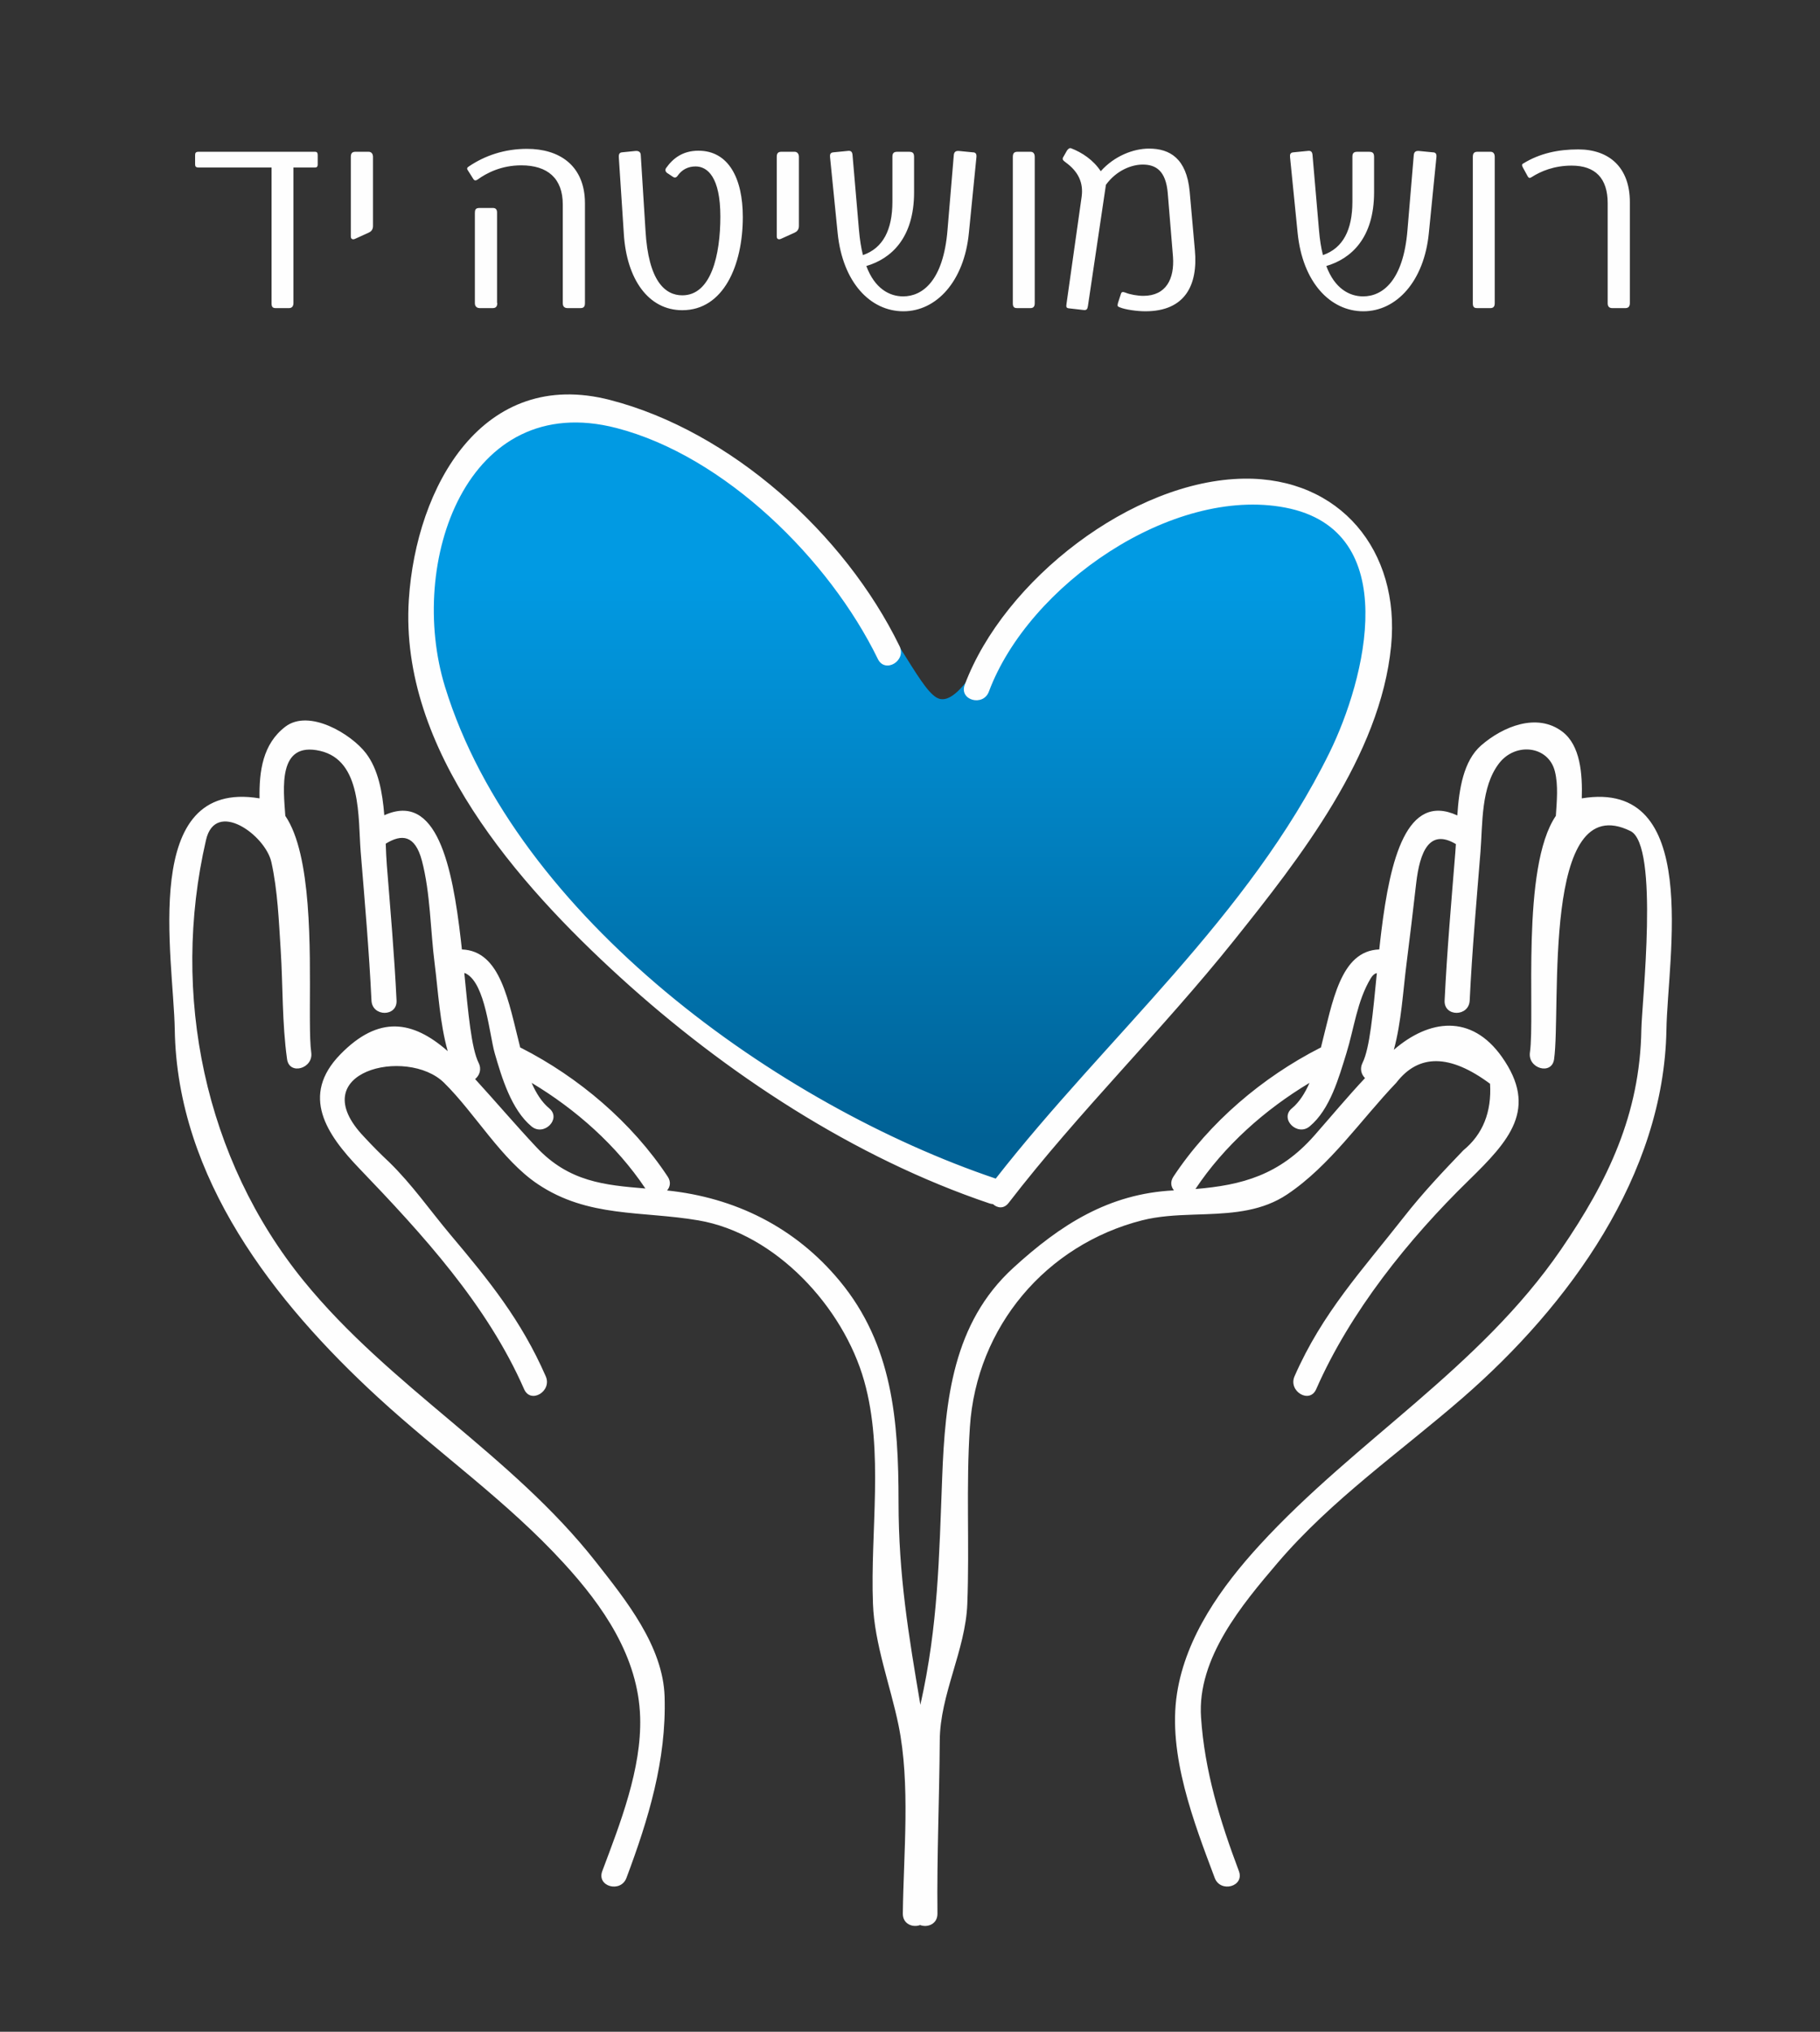
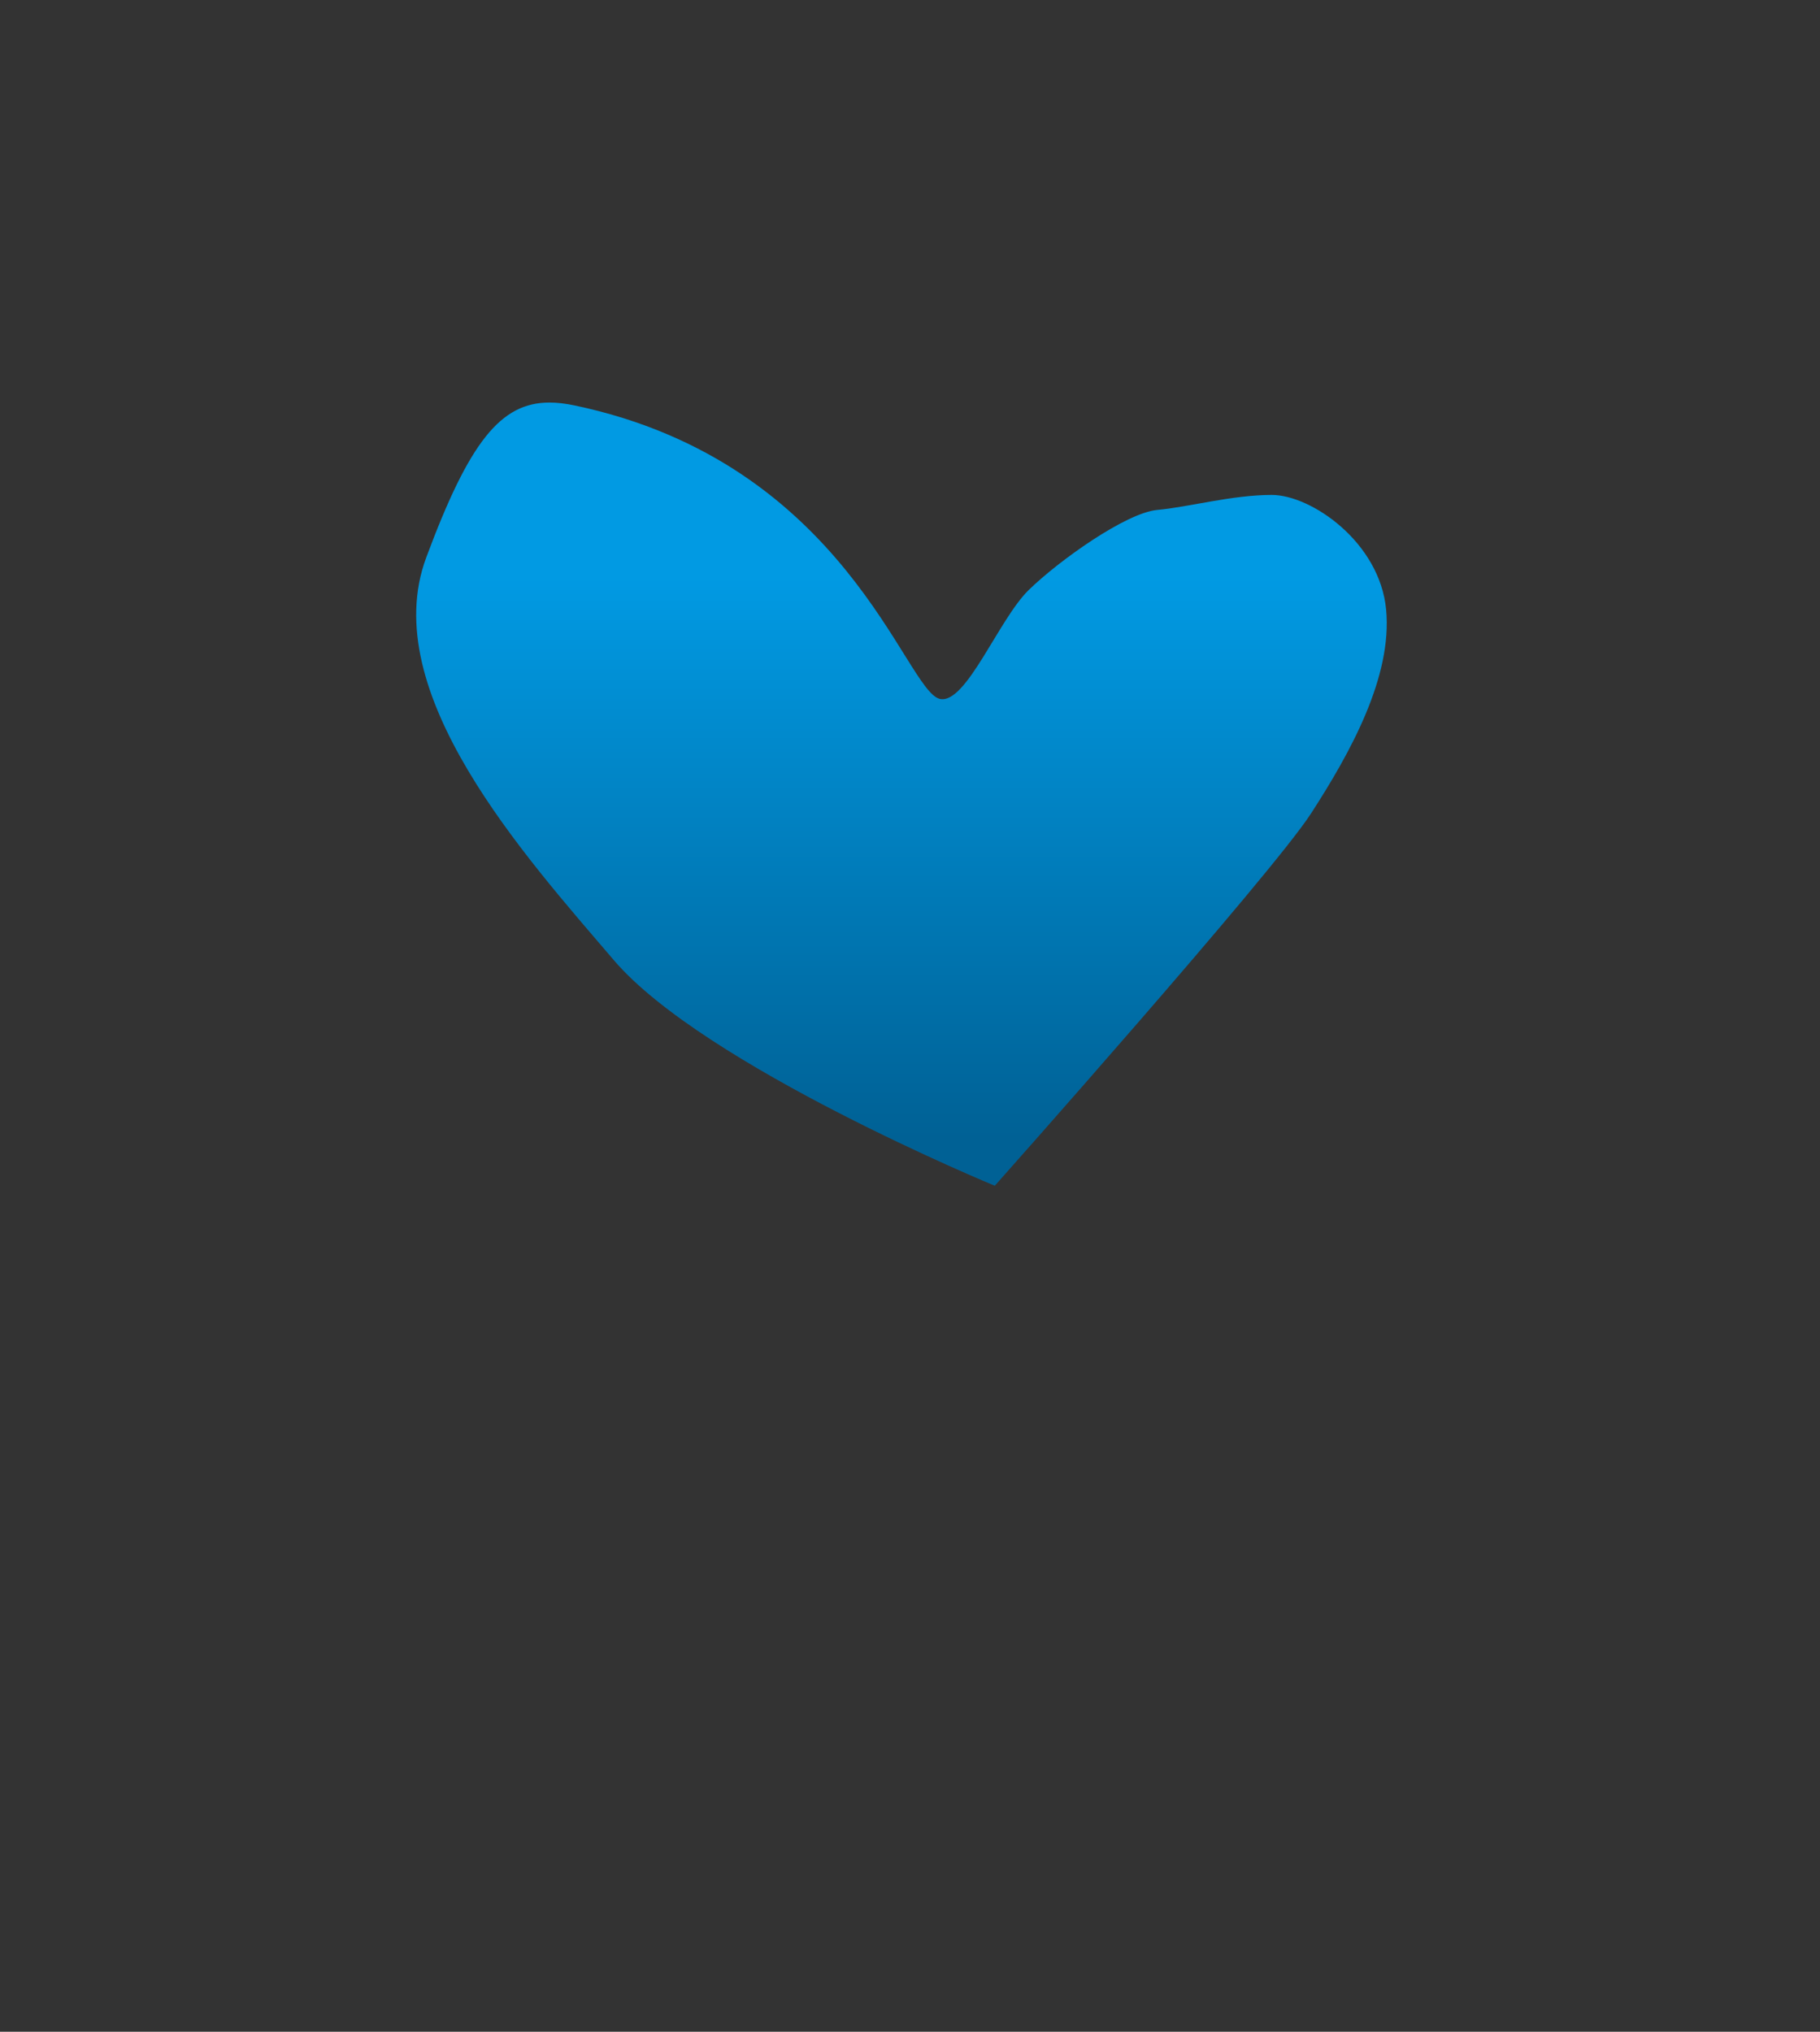
<svg xmlns="http://www.w3.org/2000/svg" width="86px" height="96px" viewBox="0 0 86 96" version="1.1">
  <rect x="0" y="0" width="86" height="96" fill="#333333" stroke="none" />
  <title>Logo moshita</title>
  <defs>
    <linearGradient x1="50%" y1="93.946%" x2="50%" y2="22.076%" id="linearGradient-1">
      <stop stop-color="#006195" offset="0%" />
      <stop stop-color="#019AE3" offset="100%" />
    </linearGradient>
  </defs>
  <g id="Page-1" stroke="none" stroke-width="1" fill="none" fill-rule="evenodd">
    <g id="01.1_HP_1920" transform="translate(-402, -3909)">
      <g id="Footer" transform="translate(0, 3496)">
        <g id="Logo-moshita" transform="translate(403, 413)">
          <rect id="Rectangle" x="0" y="0" width="85" height="96" />
          <path d="M19.14,26.344 C16.775,32.703 23.819,40.466 28.008,45.37 L28.008,45.37 C32.27,50.359 46.007,56.026 46.007,56.026 L46.007,56.026 C46.007,56.026 59.091,41.312 60.949,38.437 L60.949,38.437 C62.809,35.562 64.801,31.975 64.497,28.796 L64.497,28.796 C64.194,25.618 60.962,23.385 59.091,23.385 L59.091,23.385 C57.222,23.385 55.172,23.959 53.685,24.094 L53.685,24.094 C52.198,24.231 49.023,26.497 47.605,27.882 L47.605,27.882 C46.186,29.269 44.647,33.294 43.415,33.024 L43.415,33.024 C41.762,32.662 39.022,21.863 26.151,19.157 L26.151,19.157 C25.73,19.068 25.337,19.02 24.966,19.02 L24.966,19.02 C22.66,19.02 21.177,20.867 19.14,26.344" id="Fill-1" fill="url(#linearGradient-1)" />
-           <path d="M12.484,34.335 C13.609,33.48 15.598,34.68 16.292,35.589 C16.876,36.353 17.074,37.435 17.159,38.52 C19.639,37.394 20.375,40.911 20.778,44.43 L20.826,44.861 C22.672,44.928 23.031,47.344 23.582,49.496 C23.597,49.502 23.611,49.506 23.626,49.513 C26.34,50.897 28.856,53.028 30.552,55.596 C30.715,55.842 30.666,56.081 30.521,56.249 C33.721,56.582 36.569,57.977 38.678,60.524 C41.18,63.542 41.459,67.129 41.459,70.971 C41.459,74.42 41.931,77.247 42.491,80.553 C42.493,80.541 42.495,80.529 42.498,80.517 C43.33,76.793 43.373,73.623 43.52,69.824 C43.66,66.141 44.031,62.511 46.876,59.909 C49.101,57.873 51.385,56.399 54.46,56.246 C54.465,56.246 54.469,56.245 54.473,56.245 C54.332,56.078 54.286,55.84 54.448,55.595 C56.144,53.028 58.66,50.898 61.374,49.513 C61.389,49.506 61.403,49.502 61.417,49.496 C61.969,47.344 62.327,44.927 64.174,44.86 C64.189,44.716 64.205,44.572 64.222,44.428 L64.273,43.996 C64.689,40.619 65.467,37.421 67.862,38.529 C67.944,37.278 68.153,35.944 68.993,35.216 C70.02,34.326 71.629,33.661 72.826,34.571 C73.682,35.221 73.778,36.579 73.743,37.722 C79.424,36.786 77.799,45.238 77.743,48.652 C77.626,55.534 73.121,61.694 68.131,66.033 C65.177,68.602 61.928,70.845 59.362,73.854 C57.696,75.81 55.563,78.346 55.752,81.137 C55.921,83.691 56.65,86.037 57.541,88.408 C57.816,89.14 56.668,89.45 56.399,88.73 C55.414,86.107 54.169,82.899 54.617,80.014 C55.034,77.324 56.731,74.956 58.526,72.998 C63.059,68.052 68.906,64.659 72.765,59.033 C74.977,55.808 76.492,52.649 76.558,48.652 C76.577,47.416 77.416,39.945 76.045,39.267 C71.835,37.193 72.774,47.644 72.435,50.048 C72.326,50.817 71.184,50.488 71.293,49.727 C71.544,47.941 70.862,40.975 72.518,38.549 C72.562,37.872 72.638,37.105 72.474,36.452 C72.175,35.235 70.609,35.055 69.832,36.071 C68.974,37.192 69.063,38.899 68.956,40.257 C68.768,42.593 68.559,44.932 68.447,47.274 C68.41,48.05 67.225,48.053 67.262,47.274 C67.375,44.932 67.581,42.593 67.769,40.257 C67.779,40.138 67.787,40.011 67.794,39.882 C66.545,39.138 66.09,40.237 65.917,41.744 C65.771,43.017 65.622,44.287 65.459,45.558 C65.297,46.828 65.219,48.294 64.863,49.602 C66.526,48.164 68.521,47.892 69.97,49.94 C71.701,52.391 70.319,53.898 68.399,55.773 C65.559,58.542 62.794,61.987 61.194,65.638 C60.882,66.349 59.862,65.734 60.17,65.029 C61.486,62.027 63.36,60.027 65.334,57.507 C66.221,56.375 67.155,55.385 68.144,54.354 C69.066,53.597 69.489,52.548 69.409,51.207 C67.515,49.8 66.037,49.783 64.98,51.157 C63.299,52.916 61.849,55.077 59.825,56.433 C58.667,57.209 57.337,57.319 55.998,57.37 L55.379,57.391 C54.556,57.42 53.737,57.463 52.962,57.661 C48.444,58.815 45.142,62.677 44.83,67.428 C44.644,70.217 44.815,72.997 44.708,75.782 C44.625,77.97 43.419,80.055 43.406,82.24 C43.389,84.964 43.267,87.687 43.297,90.415 C43.303,90.911 42.828,91.091 42.478,90.957 C42.128,91.089 41.656,90.909 41.661,90.415 C41.693,87.582 42.029,84.3 41.455,81.501 C41.073,79.645 40.322,77.683 40.25,75.783 C40.117,72.362 40.776,68.585 39.835,65.249 C38.85,61.754 35.647,58.282 31.998,57.661 C29.319,57.205 26.795,57.546 24.412,55.949 C22.692,54.796 21.456,52.609 19.98,51.157 C18.239,49.445 13.237,50.626 16.215,53.727 C16.595,54.139 16.99,54.536 17.398,54.918 C18.475,55.969 19.322,57.194 20.288,58.344 C22.113,60.509 23.63,62.382 24.788,65.029 C25.098,65.735 24.076,66.35 23.766,65.638 C22.012,61.638 18.96,58.317 15.979,55.21 C14.427,53.594 13.184,51.765 15.082,49.818 C16.9,47.956 18.5,48.214 20.156,49.665 C19.784,48.342 19.705,46.849 19.542,45.559 C19.337,43.977 19.341,42.2 18.935,40.662 C18.612,39.446 17.985,39.396 17.227,39.863 C17.24,40.215 17.254,40.554 17.278,40.864 C17.448,43 17.636,45.137 17.738,47.274 C17.775,48.053 16.59,48.05 16.553,47.274 C16.441,44.932 16.236,42.593 16.044,40.257 C15.913,38.64 16.114,35.933 14.122,35.478 C12.106,35.018 12.395,37.273 12.482,38.55 C13.736,40.387 13.65,44.821 13.642,47.645 L13.643,48.223 C13.646,48.866 13.66,49.39 13.707,49.728 C13.816,50.489 12.674,50.817 12.565,50.047 C12.325,48.343 12.372,46.593 12.263,44.875 C12.174,43.503 12.121,42.086 11.825,40.742 C11.543,39.452 9.18,37.753 8.735,39.687 C7.045,46.996 8.686,54.787 13.348,60.518 C17.43,65.535 23.175,68.727 27.157,73.799 C28.557,75.583 30.332,77.765 30.405,80.173 C30.494,83.165 29.64,85.96 28.601,88.731 C28.33,89.451 27.184,89.139 27.459,88.409 C28.3,86.167 29.322,83.583 29.249,81.137 C29.164,78.285 27.496,75.882 25.636,73.854 C22.95,70.921 19.772,68.701 16.868,66.032 C11.949,61.512 7.372,55.663 7.258,48.651 C7.201,45.235 5.575,36.776 11.264,37.722 C11.242,36.441 11.414,35.149 12.484,34.335 Z M18.318,28.337 C18.665,22.982 21.809,17.334 27.84,18.902 C33.528,20.377 38.907,25.202 41.505,30.527 C41.843,31.224 40.82,31.835 40.481,31.137 C38.182,26.423 33.242,21.55 28.137,20.226 C21.043,18.383 18.224,26.598 20.03,32.457 C23.389,43.358 35.795,52.225 46.051,55.688 C51.285,48.987 58,43.336 61.822,35.561 C63.513,32.121 65.356,25.06 59.729,23.983 C54.396,22.962 47.609,27.642 45.727,32.679 C45.457,33.4 44.312,33.087 44.585,32.358 C46.432,27.417 52.51,22.685 57.789,22.616 C62.309,22.559 65.176,26.015 64.733,30.529 C64.227,35.707 60.403,40.566 57.305,44.44 C53.901,48.695 49.985,52.522 46.66,56.837 C46.435,57.129 46.129,57.084 45.92,56.893 C45.87,56.89 45.818,56.882 45.763,56.863 C39.37,54.709 33.288,50.718 28.29,46.161 C23.503,41.796 17.861,35.433 18.318,28.337 Z M64.06,45.978 C63.96,46 63.864,46.07 63.772,46.223 C63.124,47.298 62.988,48.581 62.621,49.765 C62.265,50.914 61.85,52.421 60.885,53.221 C60.296,53.709 59.453,52.859 60.045,52.368 C60.395,52.078 60.661,51.658 60.877,51.165 C58.771,52.426 56.841,54.143 55.488,56.18 C57.689,55.998 59.459,55.521 61.102,53.658 C61.894,52.758 62.673,51.821 63.5,50.94 C63.328,50.767 63.243,50.502 63.382,50.222 C63.728,49.531 63.875,47.858 64.06,45.978 Z M20.94,45.973 C21.124,47.855 21.272,49.53 21.617,50.222 C21.769,50.528 21.656,50.817 21.451,50.986 C22.427,52.053 23.363,53.157 24.353,54.211 C25.89,55.844 27.57,55.996 29.496,56.156 C28.142,54.128 26.218,52.42 24.121,51.164 C24.337,51.658 24.602,52.078 24.953,52.369 C25.546,52.858 24.703,53.71 24.115,53.222 C23.163,52.432 22.707,50.909 22.377,49.764 C22.124,48.878 21.942,46.51 21.036,46.009 C21.004,45.992 20.972,45.98 20.94,45.973 Z M49.575,7 L49.618,7.008 C50.136,7.209 50.666,7.562 51.013,8.09 C51.653,7.372 52.553,7.021 53.293,7.021 C54.278,7.021 55.068,7.486 55.215,9.047 L55.215,9.047 L55.462,11.827 C55.61,13.461 55.007,14.708 53.12,14.708 C52.738,14.708 52.171,14.632 51.911,14.52 C51.813,14.481 51.789,14.47 51.826,14.319 L51.826,14.319 L51.961,13.903 C51.998,13.764 52.072,13.79 52.182,13.827 C52.393,13.916 52.761,13.979 53.022,13.979 C54.107,13.979 54.501,13.173 54.427,12.13 L54.427,12.13 L54.18,9.134 C54.093,8.064 53.614,7.776 52.996,7.776 C52.479,7.776 51.763,8.04 51.258,8.731 L51.258,8.731 L50.408,14.457 C50.383,14.596 50.358,14.671 50.186,14.646 L50.186,14.646 L49.52,14.57 C49.383,14.557 49.372,14.507 49.397,14.344 L49.397,14.344 L50.112,9.285 C50.197,8.642 49.963,8.114 49.36,7.675 C49.223,7.575 49.175,7.523 49.249,7.41 L49.249,7.41 L49.42,7.109 C49.483,7.021 49.544,6.982 49.618,7.008 Z M60.772,7.133 C60.92,7.109 61.006,7.146 61.02,7.323 L61.02,7.323 L61.327,10.882 C61.364,11.324 61.425,11.714 61.512,12.053 C62.462,11.727 62.905,10.858 62.905,9.525 L62.905,9.525 L62.905,7.41 C62.905,7.271 62.942,7.172 63.126,7.172 L63.126,7.172 L63.695,7.172 C63.879,7.172 63.929,7.247 63.929,7.423 L63.929,7.423 L63.929,9.083 C63.929,11.261 62.831,12.229 61.672,12.569 C62.067,13.638 62.77,14.004 63.41,14.004 C64.324,14.004 65.309,13.274 65.506,10.882 L65.506,10.882 L65.803,7.347 C65.814,7.172 65.901,7.122 66.049,7.133 L66.049,7.133 L66.703,7.197 C66.838,7.197 66.888,7.271 66.875,7.423 L66.875,7.423 L66.517,11.01 C66.296,13.287 64.99,14.708 63.423,14.708 C61.857,14.708 60.551,13.337 60.317,11.01 L60.317,11.01 L59.959,7.436 C59.946,7.31 59.959,7.209 60.119,7.197 L60.119,7.197 Z M39.036,7.133 C39.184,7.109 39.271,7.146 39.284,7.323 L39.284,7.323 L39.59,10.882 C39.629,11.324 39.69,11.714 39.776,12.053 C40.725,11.727 41.169,10.858 41.169,9.525 L41.169,9.525 L41.169,7.41 C41.169,7.271 41.206,7.172 41.391,7.172 L41.391,7.172 L41.959,7.172 C42.143,7.172 42.193,7.247 42.193,7.423 L42.193,7.423 L42.193,9.083 C42.193,11.261 41.095,12.229 39.937,12.569 C40.332,13.638 41.034,14.004 41.675,14.004 C42.588,14.004 43.573,13.274 43.771,10.882 L43.771,10.882 L44.068,7.347 C44.079,7.172 44.165,7.122 44.313,7.133 L44.313,7.133 L44.966,7.197 C45.103,7.197 45.152,7.271 45.139,7.423 L45.139,7.423 L44.782,11.01 C44.56,13.287 43.252,14.708 41.688,14.708 C40.121,14.708 38.815,13.337 38.581,11.01 L38.581,11.01 L38.223,7.436 C38.21,7.31 38.223,7.209 38.383,7.197 L38.383,7.197 Z M32.004,7.121 C33.421,7.121 34.1,8.418 34.1,10.254 C34.1,12.531 33.189,14.657 31.241,14.657 C29.625,14.657 28.613,13.172 28.479,11.072 L28.479,11.072 L28.245,7.498 C28.232,7.348 28.232,7.208 28.392,7.197 L28.392,7.197 L29.021,7.134 C29.169,7.121 29.279,7.171 29.279,7.348 L29.279,7.348 L29.501,10.884 C29.637,13.3 30.438,13.954 31.241,13.954 C32.608,13.954 33.039,12.04 33.039,10.23 C33.039,8.379 32.436,7.864 31.868,7.864 C31.512,7.864 31.228,8.015 31.03,8.29 C30.957,8.405 30.87,8.418 30.759,8.329 L30.759,8.329 L30.512,8.165 C30.451,8.115 30.414,8.028 30.475,7.94 C30.796,7.487 31.252,7.121 32.004,7.121 Z M73.574,7.059 C75.041,7.059 76.015,7.914 76.015,9.549 L76.015,9.549 L76.015,14.318 C76.015,14.456 75.965,14.558 75.805,14.558 L75.805,14.558 L75.189,14.558 C75.065,14.558 74.967,14.506 74.967,14.331 L74.967,14.331 L74.967,9.6 C74.967,8.429 74.388,7.825 73.266,7.825 C72.44,7.825 71.811,8.089 71.379,8.366 C71.281,8.429 71.244,8.416 71.194,8.341 L71.194,8.341 L70.96,7.914 C70.91,7.812 70.897,7.763 70.997,7.713 C71.761,7.247 72.624,7.059 73.574,7.059 Z M47.696,7.171 C47.833,7.171 47.894,7.271 47.894,7.41 L47.894,7.41 L47.894,14.331 C47.894,14.495 47.82,14.558 47.683,14.558 L47.683,14.558 L47.067,14.558 C46.969,14.558 46.859,14.545 46.859,14.344 L46.859,14.344 L46.859,7.423 C46.859,7.271 46.896,7.171 47.08,7.171 L47.08,7.171 Z M23.904,7.033 C25.422,7.033 26.552,7.801 26.636,9.414 L26.641,9.611 L26.641,14.318 C26.641,14.437 26.614,14.528 26.497,14.552 L26.431,14.558 L25.815,14.558 C25.72,14.558 25.625,14.52 25.6,14.399 L25.593,14.331 L25.593,9.663 C25.593,8.429 24.878,7.812 23.632,7.812 C22.684,7.812 21.992,8.178 21.574,8.479 C21.504,8.529 21.443,8.54 21.397,8.497 L21.365,8.455 L21.118,8.065 C21.055,7.977 21.055,7.927 21.155,7.864 C21.919,7.347 22.843,7.033 23.904,7.033 Z M13.89,7.172 C13.989,7.172 14.013,7.234 14.013,7.334 L14.013,7.334 L14.013,7.776 C14.013,7.851 13.989,7.914 13.89,7.914 L13.89,7.914 L12.866,7.914 L12.866,14.318 C12.866,14.456 12.805,14.558 12.657,14.558 L12.657,14.558 L12.028,14.558 C11.868,14.558 11.831,14.482 11.831,14.318 L11.831,14.318 L11.831,7.914 L8.379,7.914 C8.243,7.914 8.219,7.851 8.219,7.762 L8.219,7.762 L8.219,7.334 C8.219,7.234 8.243,7.172 8.379,7.172 L8.379,7.172 Z M69.433,7.171 C69.567,7.171 69.63,7.271 69.63,7.41 L69.63,7.41 L69.63,14.331 C69.63,14.495 69.556,14.558 69.42,14.558 L69.42,14.558 L68.804,14.558 C68.706,14.558 68.595,14.545 68.595,14.344 L68.595,14.344 L68.595,7.423 C68.595,7.271 68.632,7.171 68.816,7.171 L68.816,7.171 Z M22.289,9.826 C22.402,9.826 22.464,9.878 22.482,9.976 L22.487,10.04 L22.487,14.318 L22.498,14.318 C22.498,14.455 22.447,14.53 22.352,14.551 L22.289,14.558 L21.66,14.558 C21.575,14.558 21.473,14.512 21.446,14.395 L21.439,14.331 L21.439,10.066 C21.439,9.925 21.466,9.849 21.598,9.83 L21.673,9.826 L22.289,9.826 Z M36.542,7.171 C36.677,7.171 36.75,7.272 36.75,7.411 L36.75,7.411 L36.75,10.682 C36.75,10.857 36.653,10.946 36.542,10.996 L36.542,10.996 L35.9,11.286 C35.826,11.323 35.703,11.323 35.703,11.173 L35.703,11.173 L35.703,7.424 C35.703,7.272 35.739,7.171 35.924,7.171 L35.924,7.171 Z M16.415,7.171 C16.551,7.171 16.625,7.272 16.625,7.411 L16.625,7.411 L16.625,10.682 C16.625,10.857 16.528,10.946 16.415,10.996 L16.415,10.996 L15.775,11.286 C15.701,11.323 15.577,11.323 15.577,11.173 L15.577,11.173 L15.577,7.424 C15.577,7.272 15.614,7.171 15.799,7.171 L15.799,7.171 Z" id="Combined-Shape" fill="#FEFEFE" />
        </g>
      </g>
    </g>
  </g>
</svg>